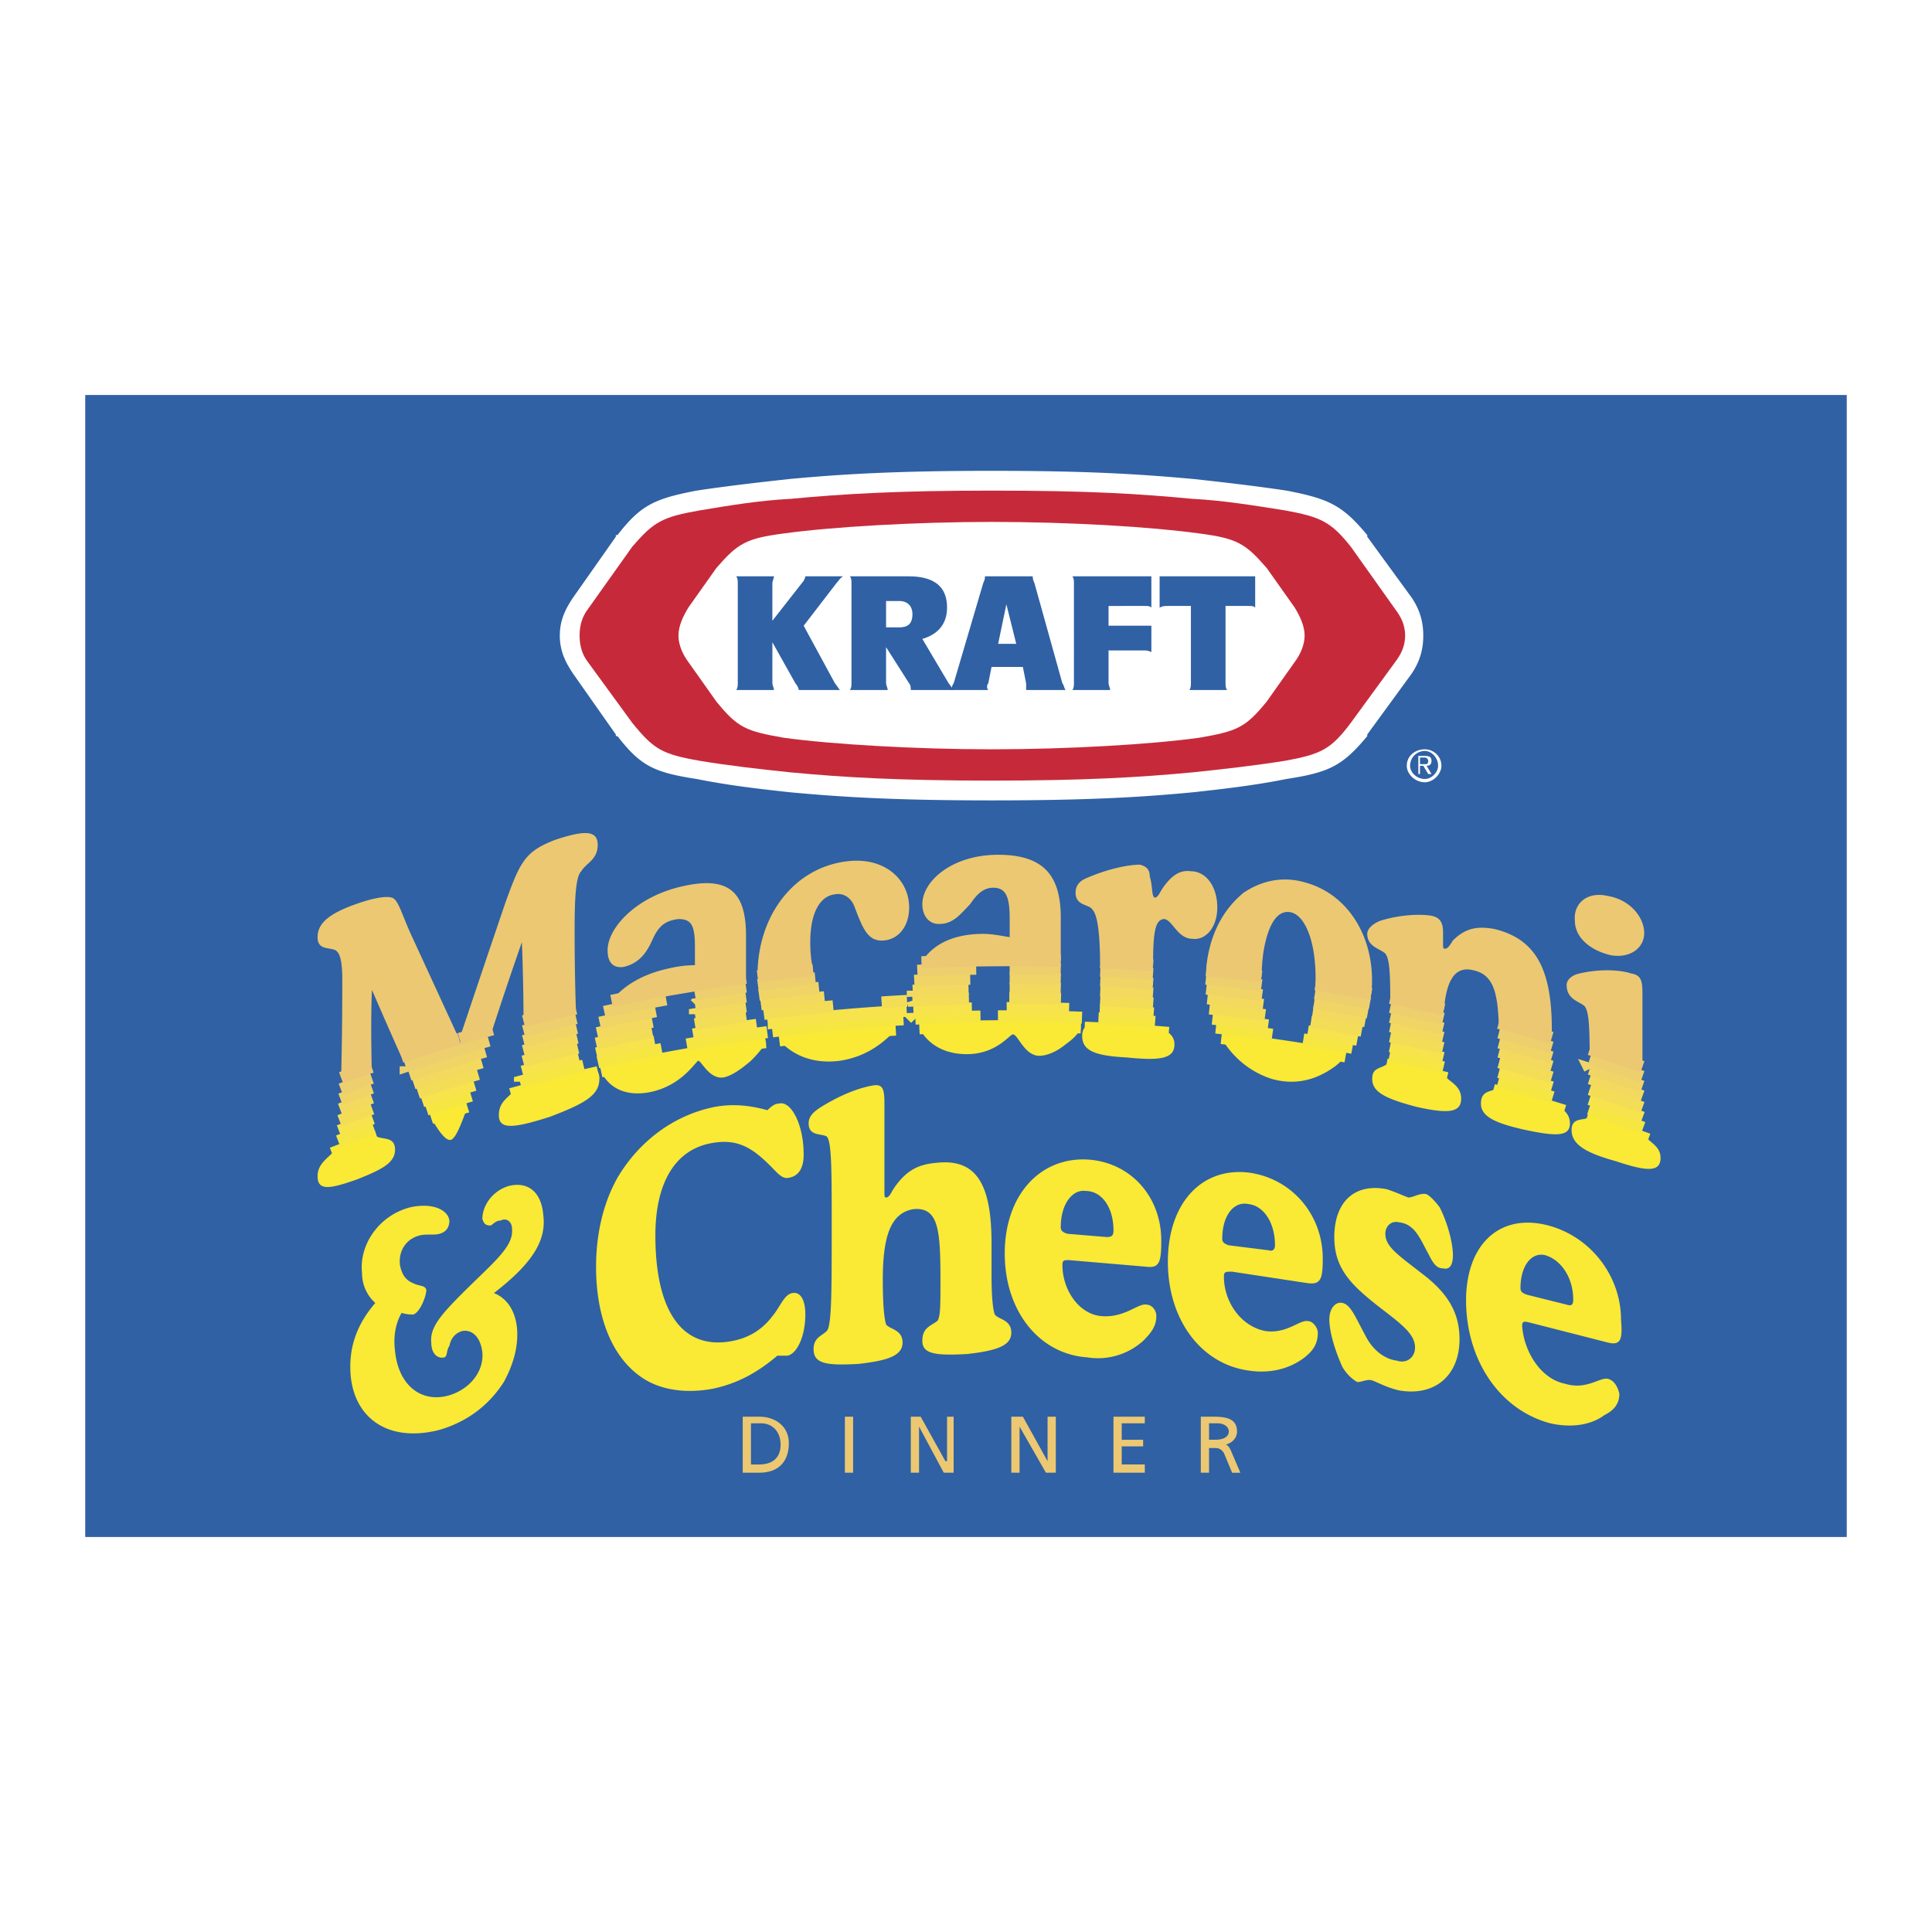
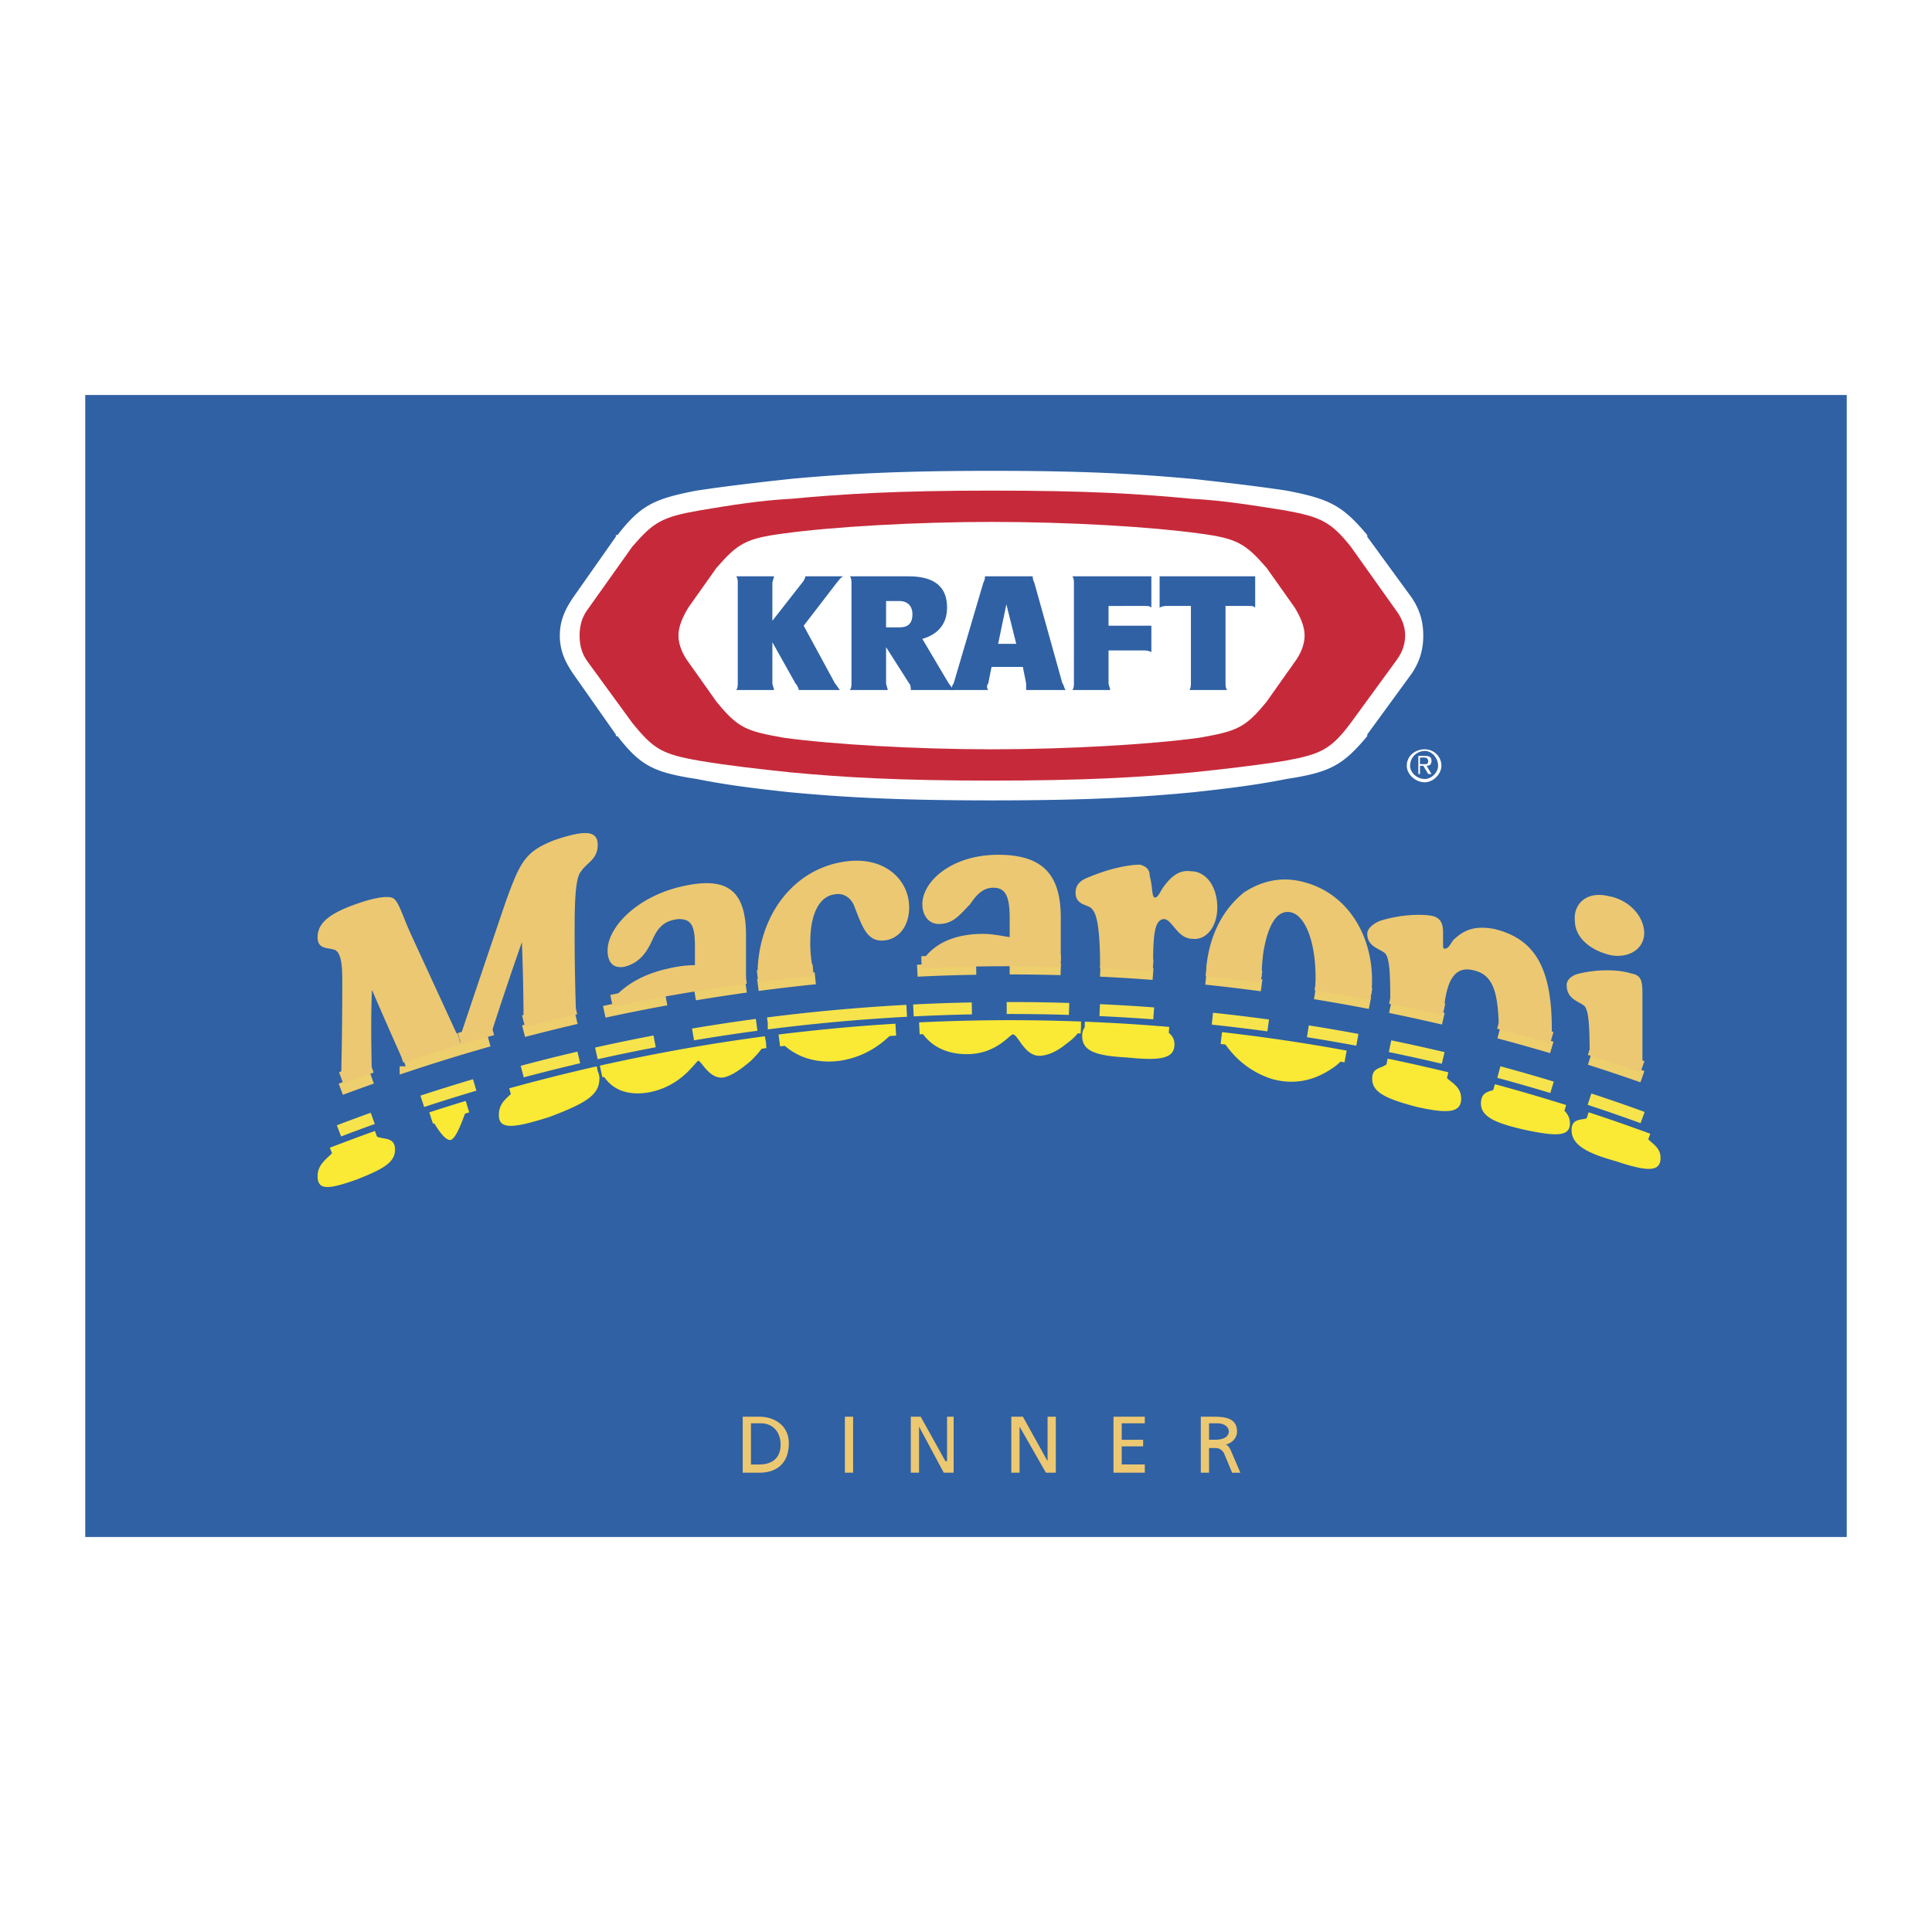
<svg xmlns="http://www.w3.org/2000/svg" width="2500" height="2500" viewBox="0 0 192.756 192.756">
  <path fill-rule="evenodd" clip-rule="evenodd" fill="#fff" d="M0 0h192.756v192.756H0V0z" />
  <path fill-rule="evenodd" clip-rule="evenodd" fill="#2f61a4" d="M8.504 153.344h175.748V39.412H8.504v113.932z" />
  <path d="M74.101 146.934h1.644c1.809 0 2.959-.988 2.959-2.961 0-1.643-1.315-2.631-2.959-2.631h-1.644v5.592zm.822-4.934h.986c1.151 0 1.973.822 1.973 2.137 0 1.316-.822 1.975-2.137 1.975h-.822V142zM84.294 146.934h.822v-5.592h-.822v5.592zM90.871 146.934h.822v-4.604l2.466 4.604h.986v-5.592h-.658v4.439h-.164l-2.466-4.439h-.986v5.592zM100.898 146.934h.823v-4.604l2.631 4.604h.986v-5.592h-.822v4.439l-2.465-4.439h-1.153v5.592zM111.092 146.934h3.125v-.823h-2.303v-1.808h2.137v-.658h-2.137V142h2.303v-.658h-3.125v5.592zM119.805 146.934h.822v-2.467h.494c.328 0 .658 0 .986.492l.822 1.975h.822l-.986-2.303c-.166-.328-.33-.494-.494-.494.658-.164 1.15-.656 1.15-1.314 0-1.314-1.15-1.48-2.301-1.48h-1.316v5.591h.001zm.822-4.934h.822c.658 0 1.15.33 1.15.822 0 .494-.492.822-1.314.822h-.658V142z" fill-rule="evenodd" clip-rule="evenodd" fill="#ecc872" />
  <path d="M140.85 59.634l-4.439-6.083v-.165c-2.465-2.959-3.781-3.616-8.055-4.438-3.289-.493-6.248-.822-9.207-1.151-5.426-.493-10.521-.822-20.223-.822-9.535 0-14.96.329-20.221.822-2.959.329-5.918.658-9.207 1.151-4.274.822-5.59 1.479-7.892 4.438h-.165v.165l-4.274 6.083c-.657.986-1.315 2.137-1.315 3.781s.658 2.795 1.315 3.782l4.274 6.083v.165h.165c2.302 2.959 3.617 3.617 7.892 4.274 3.288.658 6.247.987 9.207 1.315 5.261.493 10.687.822 20.221.822 9.701 0 15.125-.329 20.223-.822 2.959-.329 5.918-.658 9.207-1.315 4.273-.657 5.59-1.315 8.055-4.274v-.165l4.439-6.083c.658-.987 1.15-2.138 1.15-3.782s-.492-2.794-1.15-3.781zM140.355 76.403c0-.987.822-1.644 1.809-1.644.822 0 1.645.657 1.645 1.644 0 .822-.822 1.644-1.645 1.644-.986 0-1.809-.822-1.809-1.644zm1.809 1.315c.658 0 1.316-.657 1.316-1.315 0-.822-.658-1.48-1.316-1.48-.822 0-1.479.658-1.479 1.48.001.658.657 1.315 1.479 1.315zm-.492-.493h-.164v-1.809h.656c.494 0 .658.165.658.493 0 .329-.164.494-.492.494l.492.822h-.328l-.494-.822h-.328v.822zm.492-.986c.166 0 .33 0 .33-.329a.354.354 0 0 0-.33-.329h-.492v.658h.492z" fill-rule="evenodd" clip-rule="evenodd" fill="#fff" />
  <path d="M118.984 49.77c3.123.164 6.082.657 9.205 1.15 3.617.658 4.604 1.151 6.576 3.617l4.439 6.247c.494.657.986 1.479.986 2.63s-.492 1.973-.986 2.63l-4.439 6.083c-1.973 2.631-2.959 3.124-6.576 3.781-3.123.494-6.082.822-9.205 1.151-5.262.493-10.688.822-20.059.822s-14.796-.329-20.057-.822c-3.124-.329-6.083-.658-9.042-1.151-3.781-.657-4.603-1.15-6.74-3.781l-4.439-6.083c-.493-.657-.822-1.479-.822-2.63s.329-1.973.822-2.63l4.439-6.247c2.137-2.466 2.959-2.959 6.74-3.617 2.959-.493 5.918-.986 9.042-1.15 5.261-.494 10.686-.822 20.057-.822 9.866 0 14.798.328 20.059.822zm-40.773 3.452c-3.781.493-4.604.986-6.741 3.452l-2.795 3.946c-.493.821-.986 1.808-.986 2.794 0 .987.493 1.973.986 2.63l2.795 3.946c2.137 2.63 2.959 2.959 6.741 3.616 4.768.658 13.152 1.151 20.714 1.151 7.729 0 15.947-.493 20.715-1.151 3.781-.657 4.604-.986 6.742-3.616l2.793-3.946c.494-.657.988-1.644.988-2.63s-.494-1.973-.988-2.794l-2.793-3.946c-2.139-2.466-2.961-2.959-6.742-3.452-4.768-.657-12.822-1.151-20.715-1.151-7.561 0-15.946.494-20.714 1.151z" fill-rule="evenodd" clip-rule="evenodd" fill="#c62a3a" />
  <path d="M79.362 68.183c.165.164.329.493.329.658h4.11c-.165-.165-.329-.494-.494-.658l-3.124-5.754 3.288-4.274c.165-.165.329-.493.658-.658h-3.781c0 .165-.165.493-.329.658l-2.959 3.781v-3.781c0-.165.165-.493.165-.658h-3.781c.164.165.164.493.164.658v10.029c0 .164 0 .493-.164.658h3.781c0-.165-.165-.494-.165-.658v-4.11l2.302 4.109zM84.952 58.154c0-.165 0-.493-.164-.658h5.754c1.644 0 3.946.329 3.946 3.124 0 1.973-1.315 2.794-2.466 3.123l2.63 4.439c.164.164.329.493.493.658h-4.274c0-.165 0-.494-.165-.658l-2.302-3.617v3.617c0 .164.165.493.165.658h-3.781c.164-.165.164-.494.164-.658V58.154zm3.452 4.439h1.315c.822 0 1.315-.329 1.315-1.315 0-.822-.493-1.315-1.315-1.315h-1.315v2.63zM114.873 57.497v3.124c-.164-.165-.328-.165-.656-.165H110.6v1.973h4.273v2.63c-.328-.164-.492-.164-.822-.164H110.6v3.288c0 .164.164.493.164.658h-3.781c.164-.165.164-.494.164-.658V58.154c0-.165 0-.493-.164-.658h7.89v.001zM115.695 57.497v3.124c.33-.165.494-.165.822-.165h2.301v7.727c0 .164 0 .493-.164.658h3.781c-.164-.165-.164-.494-.164-.658v-7.727h2.303c.328 0 .492 0 .656.165v-3.124h-9.535z" fill-rule="evenodd" clip-rule="evenodd" fill="#2f61a4" />
  <path d="M100.242 64.237h-.658l.822-3.946.986 3.946h-1.15zm1.809 2.302l.328 1.644v.658h3.945c-.164-.165-.164-.494-.328-.658l-2.795-10.029c-.164-.329-.164-.493-.164-.658H98.27c0 .165 0 .329-.166.658l-2.958 10.029c-.165.164-.165.493-.329.658h3.782c-.164-.165-.164-.494 0-.658l.328-1.644h3.124z" fill-rule="evenodd" clip-rule="evenodd" fill="#2f61a4" />
  <path d="M164.445 113.674a179.134 179.134 0 0 0-6.131-2.135.222.222 0 0 1-.039.047c-.492.164-1.479 0-1.479 1.15 0 1.48 1.479 2.301 4.439 3.123 2.959.986 4.438 1.152 4.438-.328.001-.976-.712-1.359-1.228-1.857zm-8.365-2.854c-2.35-.738-4.713-1.43-7.092-2.074-.518.195-1.234.238-1.234 1.359 0 1.316 1.48 1.973 4.439 2.631 3.123.658 4.439.658 4.439-.658.001-.568-.247-.951-.552-1.258zm-11.717-3.259a185.116 185.116 0 0 0-6.039-1.359c-.646.445-1.42.32-1.42 1.439 0 1.314 1.314 1.973 4.438 2.795 2.961.656 4.439.656 4.439-.822 0-1.141-.865-1.54-1.418-2.053zm-10.113-2.155a182.98 182.98 0 0 0-12.398-1.838c1.139 1.926 2.863 3.377 5.023 4.072 2.301.656 4.439.164 6.412-1.316.346-.281.664-.588.963-.918zm-17.643-2.357c-2.783-.236-5.58-.408-8.391-.52-.152.184-.248.441-.248.836 0 1.48 1.314 1.973 4.439 2.137 3.287.33 4.768.166 4.768-1.314.001-.54-.251-.885-.568-1.139zm-8.771-.535a186.013 186.013 0 0 0-16.11.084c.855 1.598 2.48 2.576 4.734 2.576 2.959 0 4.274-1.973 4.604-1.973.492 0 1.15 2.137 2.629 2.137.658 0 1.645-.328 2.631-1.15.815-.583 1.299-1.081 1.512-1.674zm-18.463.215c-3.896.238-7.77.598-11.619 1.078 1.442 1.584 3.531 2.359 6.047 2.025 2.13-.328 3.933-1.309 5.572-3.103zm-12.992 1.253a186.544 186.544 0 0 0-16.408 2.92c.817 1.738 2.578 2.521 4.922 2.053 3.123-.658 4.438-2.959 4.768-3.123.329 0 1.15 1.973 2.63 1.643.658-.164 1.479-.656 2.63-1.643.677-.678 1.197-1.273 1.458-1.85zm-16.716 2.989c-2.92.66-5.821 1.391-8.699 2.186-.586.557-1.196 1.021-1.196 2.102 0 1.479 1.479 1.314 5.097.164 3.452-1.316 4.932-2.139 4.932-3.781-.001-.302-.047-.513-.134-.671zm-13.026 3.439c-1.211.367-2.419.746-3.623 1.139.882 1.553 1.535 2.303 1.985 2.174.447-.192.94-1.295 1.638-3.313zm-9.031 2.986a202.44 202.44 0 0 0-4.483 1.67c-.623.619-1.439 1.174-1.439 2.273 0 1.48 1.15 1.314 3.946.328 2.466-.986 3.781-1.643 3.781-2.959-.001-1.312-1.147-.987-1.805-1.312z" fill-rule="evenodd" clip-rule="evenodd" fill="#fae935" />
  <path d="M34.034 107.535c1.013-.371 2.028-.734 3.047-1.088-.039-2.281-.087-4.984.03-7.686a509.94 509.94 0 0 0 2.935 6.682 193.748 193.748 0 0 1 5.758-1.793l-4.748-10.313c-.987-2.137-1.315-3.617-1.973-3.782-.493-.164-1.645 0-3.124.493-2.959.987-4.274 1.973-4.274 3.453 0 1.315 1.15.986 1.809 1.315.493.329.657 1.315.657 2.959 0 3.879-.049 7.163-.117 9.76zm11.807-3.894c1.096-.322 2.195-.635 3.298-.938a382.124 382.124 0 0 1 2.931-8.708c.136 3.521.158 6.15.163 7.886 1.733-.443 3.473-.863 5.221-1.26a236.307 236.307 0 0 1-.123-8.106c0-3.288.165-5.096.658-5.589.493-.822 1.644-1.151 1.644-2.631 0-1.479-1.315-1.479-4.274-.493-2.959 1.151-3.453 2.138-4.932 6.247a2710.606 2710.606 0 0 0-4.586 13.592zM61.01 99.85a193.11 193.11 0 0 1 13.42-2.291v-4.222c0-4.439-1.809-5.918-6.248-4.932-4.603.986-7.562 4.11-7.562 6.412 0 1.315.658 1.809 1.644 1.645 1.315-.329 2.137-1.151 2.795-2.631.657-1.48 1.315-1.973 2.63-2.137 1.315 0 1.644.657 1.644 2.795v1.809c-.986 0-1.973.164-2.631.328-2.529.54-4.463 1.681-5.692 3.224zm14.572-2.442c1.84-.236 3.687-.447 5.538-.631a13.042 13.042 0 0 1-.278-2.783c0-2.959.987-4.604 2.466-4.768.822-.165 1.644.329 1.973 1.315.822 2.137 1.315 3.453 2.959 3.288 1.48-.165 2.466-1.48 2.466-3.288 0-2.795-2.466-5.097-6.248-4.603-5.261.657-8.878 5.425-8.878 11.344l.002.126zm16.363-1.409a197.575 197.575 0 0 1 13.888-.128v-4.342c0-4.274-1.809-6.248-6.248-6.248-4.604 0-7.562 2.63-7.562 4.932 0 1.151.657 1.973 1.644 1.973 1.479 0 2.137-.986 3.124-1.973.658-.986 1.314-1.644 2.303-1.644 1.314 0 1.643.986 1.643 3.124v1.809c-.986-.165-1.809-.329-2.631-.329-2.977-.001-5.06 1.032-6.161 2.826zm17.819.015c1.764.082 3.521.188 5.275.316.016-3.128.143-4.637 1.15-4.637.822.164 1.314 1.973 2.795 1.973 1.314.165 2.465-1.151 2.465-3.124 0-2.137-1.15-3.617-2.631-3.617-1.15-.165-1.973.493-2.793 1.644-.33.493-.494.986-.822.986-.33-.164-.166-.986-.494-2.137 0-.658-.328-.986-.986-1.151-.986 0-2.959.329-5.26 1.315-.822.329-1.152.822-1.152 1.479 0 1.315 1.316 1.151 1.645 1.645.562.564.761 2.334.808 5.308zm10.578.781c1.846.188 3.689.4 5.523.641a21.32 21.32 0 0 1 .188-2.455c.494-2.959 1.48-4.274 2.795-3.946 1.486.405 2.527 3.256 2.395 7.18 1.863.297 3.719.621 5.568.973.564-5.201-2.039-9.842-6.482-11.112-2.139-.657-4.275-.329-6.248.986-1.809 1.48-3.123 3.617-3.617 6.577-.058.388-.099.774-.122 1.156zm18.367 2.764c1.791.357 3.576.744 5.354 1.154.264-2.986 1.133-4.324 2.869-3.924 1.982.396 2.477 2.07 2.594 5.27 1.775.465 3.541.955 5.299 1.471v-.822c0-6.082-1.645-9.042-5.754-10.028-1.809-.329-2.961 0-4.111 1.151-.328.493-.492.822-.822.822-.164 0-.164-.164-.164-.493v-1.151c0-.986-.328-1.479-1.15-1.644-.986-.164-2.959-.164-5.096.493-.822.329-1.316.822-1.316 1.315 0 1.315 1.316 1.479 1.809 1.973.408.546.476 1.891.488 4.413zm19.891 5.121c1.766.557 3.521 1.143 5.266 1.754v-1.752-5.59c0-1.316-.164-1.809-1.15-1.975-.986-.328-2.959-.492-5.096 0-.822.166-1.316.658-1.316 1.152 0 1.479 1.316 1.643 1.809 2.137.385.514.467 1.834.487 4.274zm-1.475-12.823c0 1.645 1.48 2.959 3.617 3.453 1.973.329 3.453-.822 3.289-2.466-.166-1.644-1.645-3.124-3.617-3.453-2.139-.493-3.453.822-3.289 2.466z" fill-rule="evenodd" clip-rule="evenodd" fill="#ecc872" />
  <path d="M164.445 113.674a179.134 179.134 0 0 0-6.131-2.135m-2.234-.719c-2.35-.738-4.713-1.43-7.092-2.074m-4.625-1.185a185.116 185.116 0 0 0-6.039-1.359m-4.074-.796a182.98 182.98 0 0 0-12.398-1.838m-5.245-.519c-2.783-.236-5.58-.408-8.391-.52m-.38-.015a186.013 186.013 0 0 0-16.11.084m-2.353.131c-3.896.238-7.77.598-11.619 1.078m-1.373.175a186.544 186.544 0 0 0-16.408 2.92m-.308.069c-2.92.66-5.821 1.391-8.699 2.186m-4.327 1.253c-1.211.367-2.419.746-3.623 1.139m-5.408 1.847a202.44 202.44 0 0 0-4.483 1.67" fill="none" stroke="#fae935" stroke-width="1.192" stroke-miterlimit="2.613" />
-   <path d="M33.74 113.844c1.182-.453 2.368-.893 3.559-1.322m5.261-1.811c1.477-.484 2.96-.951 4.451-1.398m4.861-1.391a190.29 190.29 0 0 1 6.352-1.605m1.429-.331c2.109-.477 4.228-.918 6.356-1.322m2.503-.457c2.665-.469 5.343-.879 8.034-1.232m.514-.067c4.33-.557 8.69-.961 13.078-1.211m1.188-.064a184.41 184.41 0 0 1 6.497-.215m1.743-.022a188.08 188.08 0 0 1 8.385.137m1.643.069c1.891.088 3.775.207 5.652.352m6.065.569c1.885.207 3.762.445 5.633.711m3.091.463c1.637.262 3.268.545 4.893.85m3.705.732c1.803.377 3.598.781 5.385 1.211m5.457 1.403c1.824.498 3.639 1.025 5.445 1.582m3.613 1.148c1.814.6 3.619 1.227 5.414 1.883" fill="none" stroke="#f6e641" stroke-width="1.192" stroke-miterlimit="2.613" />
  <path d="M33.82 112.828c1.119-.428 2.242-.844 3.369-1.25m4.943-1.699c1.734-.57 3.477-1.115 5.228-1.633m4.744-1.334c1.873-.5 3.754-.971 5.643-1.412m1.756-.402c1.928-.432 3.864-.832 5.809-1.201m3.832-.69c2.106-.355 4.222-.676 6.346-.959m1.111-.146a189.591 189.591 0 0 1 13.861-1.254m.67-.036c1.938-.098 3.882-.166 5.83-.203m3.477-.037l.295-.002c1.98 0 3.955.031 5.928.092m3.057.119c1.799.082 3.594.189 5.385.324m5.857.53c1.861.197 3.717.422 5.566.674m3.959.584c1.652.26 3.297.545 4.938.85m3.262.638c1.773.363 3.539.756 5.299 1.17m5.556 1.408c1.777.48 3.545.988 5.305 1.523m3.738 1.182c1.777.582 3.543 1.195 5.299 1.834" fill="none" stroke="#f7e44c" stroke-width="1.192" stroke-miterlimit="2.613" />
-   <path d="M33.876 111.82c1.083-.414 2.17-.816 3.26-1.209m4.577-1.58a183.443 183.443 0 0 1 5.998-1.875m4.48-1.254a190.47 190.47 0 0 1 5.465-1.367m1.816-.418c1.86-.416 3.729-.803 5.605-1.164m4.248-.764c1.705-.285 3.414-.547 5.128-.787m1.753-.236c2.296-.299 4.604-.555 6.918-.77m4.837-.384c.845-.057 1.689-.107 2.536-.152m.541-.03a191.43 191.43 0 0 1 5.631-.201m4.03-.045h.035c1.711 0 3.416.023 5.121.068m3.909.145c1.768.082 3.531.188 5.291.318m5.607.502c1.861.193 3.719.416 5.568.664m4.561.672c1.697.273 3.389.566 5.072.885m2.842.56c1.764.361 3.52.75 5.268 1.164m5.586 1.417c1.764.477 3.52.98 5.268 1.512m3.773 1.191c1.768.58 3.521 1.189 5.268 1.824" fill="none" stroke="#f4dd56" stroke-width="1.192" stroke-miterlimit="2.613" />
-   <path d="M33.93 110.672c1.057-.396 2.117-.781 3.181-1.158m4.153-1.42a193.11 193.11 0 0 1 6.818-2.1m4.143-1.139a183.97 183.97 0 0 1 5.362-1.328m1.986-.449c1.836-.406 3.68-.785 5.53-1.137m4.23-.753a190.78 190.78 0 0 1 5.097-.775m1.487-.202c2.104-.275 4.217-.516 6.337-.721m8.811-.648a194.11 194.11 0 0 1 5.565-.199m4.104-.045c1.703 0 3.4.023 5.098.068m3.941.143c1.76.084 3.516.189 5.266.318m5.422.478c1.865.191 3.725.41 5.578.654m4.934.723c1.756.279 3.504.584 5.246.912m2.492.489c1.762.357 3.516.74 5.262 1.148m5.589 1.397c1.762.469 3.516.965 5.262 1.486m3.781 1.172c1.764.568 3.518 1.164 5.26 1.787" fill="none" stroke="#f3da5f" stroke-width="1.192" stroke-miterlimit="2.613" />
-   <path d="M33.969 109.67a192.66 192.66 0 0 1 3.139-1.143m3.756-1.287a188.85 188.85 0 0 1 7.566-2.332m3.804-1.041c1.76-.463 3.526-.9 5.301-1.312m2.293-.52c1.862-.408 3.732-.789 5.609-1.143m3.896-.691a191.4 191.4 0 0 1 5.097-.775m1.296-.176c1.987-.262 3.981-.492 5.982-.691m9.505-.709c1.858-.094 3.72-.158 5.587-.197m3.934-.042c1.703 0 3.4.025 5.098.072m3.943.147c1.76.086 3.514.193 5.262.328m5.313.479c1.865.195 3.725.416 5.578.666m5.17.767c1.797.291 3.59.609 5.375.951m2.238.444c1.762.361 3.516.746 5.264 1.154m5.586 1.391c1.764.469 3.518.961 5.264 1.479m3.78 1.157a191.84 191.84 0 0 1 5.26 1.758" fill="none" stroke="#f0d466" stroke-width="1.192" stroke-miterlimit="2.613" />
  <path d="M34.001 108.672c1.028-.385 2.062-.76 3.097-1.127m3.372-1.16a186.258 186.258 0 0 1 8.308-2.561m3.457-.945c1.745-.457 3.496-.891 5.255-1.301m2.798-.629c2.051-.445 4.113-.855 6.182-1.234m2.863-.5a191.4 191.4 0 0 1 5.097-.775m1.187-.163c1.901-.252 3.809-.475 5.723-.67m10.18-.759c1.954-.094 3.912-.16 5.876-.193m3.338-.03c1.703 0 3.4.025 5.098.07m3.941.149c1.76.086 3.514.193 5.264.328m5.275.474c1.859.193 3.713.416 5.559.662m5.322.792c1.836.299 3.666.625 5.488.977m2.03.402c1.77.363 3.533.75 5.289 1.16m5.551 1.382c1.768.469 3.523.963 5.273 1.48m3.78 1.159c1.766.561 3.518 1.148 5.262 1.758" fill="none" stroke="#eecf6d" stroke-width="1.192" stroke-miterlimit="2.613" />
  <path d="M34.034 107.535c1.013-.371 2.028-.734 3.047-1.088m2.964-1.004a193.748 193.748 0 0 1 5.758-1.793m.038-.009c1.096-.322 2.195-.635 3.298-.938m3.094-.822c1.733-.443 3.473-.863 5.221-1.26m3.556-.771a193.11 193.11 0 0 1 13.42-2.291m1.152-.151c1.84-.236 3.687-.447 5.538-.631m10.825-.778a197.575 197.575 0 0 1 13.888-.128m3.931.143c1.764.082 3.521.188 5.275.316m5.303.465c1.846.188 3.689.4 5.523.641m5.377.779c1.863.297 3.719.621 5.568.973m1.899.371c1.791.357 3.576.744 5.354 1.154m5.462 1.346c1.775.465 3.541.955 5.299 1.471m3.776 1.15c1.766.557 3.521 1.143 5.266 1.754" fill="none" stroke="#ecc872" stroke-width="1.192" stroke-miterlimit="2.613" />
-   <path d="M114.381 126.383c1.314.164 1.479-.494 1.479-2.631 0-4.275-2.959-7.727-7.232-8.057-4.768-.328-8.385 3.453-8.385 9.371 0 5.754 3.451 10.029 8.221 10.357a6.734 6.734 0 0 0 5.588-1.645c.822-.82 1.316-1.479 1.316-2.465 0-.658-.494-1.15-.986-1.15-.822-.164-2.139 1.314-4.439 1.15s-3.945-2.631-3.945-5.098c0-.492.164-.492.658-.492l7.725.66zm-7.893-3.289c-.492-.164-.656-.328-.656-.656 0-2.303 1.15-3.783 2.465-3.617 1.645 0 2.795 1.643 2.795 3.945 0 .492-.164.656-.658.656l-3.946-.328zM130.492 128.025c1.314.166 1.479-.492 1.479-2.465 0-4.275-2.959-7.893-7.232-8.549-4.768-.658-8.221 2.959-8.221 8.877 0 5.754 3.287 10.193 8.057 10.852 2.137.328 4.109-.166 5.59-1.316.82-.656 1.314-1.314 1.314-2.465 0-.494-.494-1.152-.986-1.152-.822-.164-2.137 1.316-4.275.986-2.465-.492-4.109-2.959-4.109-5.424 0-.494.164-.494.822-.494l7.561 1.15zm-7.892-3.781c-.492-.164-.656-.328-.656-.656 0-2.303 1.15-3.781 2.631-3.453 1.479.164 2.629 1.809 2.629 4.109 0 .33-.164.658-.656.494l-3.948-.494zM160.414 133.945c1.314.328 1.479-.33 1.314-2.303 0-4.273-2.959-8.221-7.234-9.371-4.932-1.314-8.385 1.973-8.219 7.893.164 5.754 3.451 10.521 8.385 11.836 2.137.494 4.109.164 5.424-.822.986-.492 1.48-1.15 1.48-2.137-.164-.658-.494-1.314-1.15-1.479-.822-.166-2.139 1.15-4.275.492-2.465-.492-4.109-3.287-4.273-5.754 0-.494.164-.494.822-.33l7.726 1.975zm-8.057-4.767c-.492-.166-.658-.33-.658-.658 0-2.303 1.152-3.617 2.467-3.289 1.645.494 2.795 2.303 2.795 4.439 0 .494-.164.658-.658.494l-3.946-.986zM49.276 129.012c3.617-2.795 5.261-5.096 4.933-7.727-.165-2.301-1.479-3.451-3.453-2.959-1.644.494-2.63 1.973-2.63 3.289.164.492.329.656.822.656.329-.164.493-.492.987-.492.657-.33 1.15.164 1.15.822.165 1.807-1.809 3.287-4.932 6.41-2.138 2.139-3.288 3.453-3.124 4.934 0 1.15.658 1.643 1.315 1.479.329-.164.164-.656.493-1.15.164-.822.658-1.314 1.315-1.48.986-.164 1.809.658 1.973 2.139.164 1.809-1.151 3.617-3.288 4.273-2.795.822-5.097-.986-5.426-4.438-.164-1.316 0-2.631.658-3.781.494.164.987.164 1.151.164.658-.164 1.315-1.809 1.315-2.467-.165-.492-.658-.328-1.315-.658-.822-.328-1.151-.986-1.315-1.809-.164-1.479.658-2.629 1.973-2.959.658-.164 1.48 0 1.973-.164.657-.164.986-.656.986-1.314-.165-1.15-1.809-1.809-3.946-1.316-3.124.822-5.096 3.781-4.768 6.576a3.96 3.96 0 0 0 1.151 2.795l.165.165c-1.973 2.301-2.63 4.602-2.466 7.068.329 4.439 3.781 6.904 8.878 5.59 2.795-.822 4.932-2.467 6.412-4.768.986-1.809 1.479-3.617 1.315-5.426-.164-1.644-.987-2.958-2.302-3.452zM76.567 110.764c-1.809-.494-3.453-.658-5.261-.328-4.11.822-7.562 3.451-9.7 7.068-1.479 2.631-2.137 5.754-2.137 8.879 0 5.096 1.644 9.205 4.768 11.18 1.809 1.15 4.274 1.479 6.905.986 2.302-.494 4.274-1.48 6.412-3.289h.986c.987-.164 1.809-1.973 1.809-4.109 0-1.48-.493-2.303-1.315-2.139-.822.166-1.151 1.316-1.973 2.303-.987 1.314-2.302 2.137-3.946 2.465-4.932.988-7.727-2.793-7.727-10.521 0-5.26 1.973-8.549 5.589-9.207 2.63-.492 4.11.494 5.918 2.303.658.658 1.151 1.314 1.809 1.15.986-.164 1.479-.986 1.479-2.301 0-3.125-1.315-5.426-2.466-5.098-.328-.001-.656.164-1.15.658zM88.24 118.984v-1.316-7.562c0-1.479-.164-1.973-1.15-1.809-.987.166-2.631.658-4.604 1.809-1.15.658-1.809 1.152-1.809 1.973 0 1.316 1.315.988 1.809 1.316.493.492.493 3.451.493 8.877 0 6.576 0 10.029-.493 10.521-.493.494-1.315.658-1.315 1.809 0 1.48 1.315 1.645 4.439 1.48 2.959-.328 4.439-.822 4.439-2.137 0-1.316-1.315-1.316-1.644-1.809-.165-.494-.329-1.809-.329-4.439 0-4.439.822-6.74 3.124-7.068 2.466-.166 2.63 2.137 2.63 7.232 0 2.303 0 3.617-.329 3.945-.658.494-1.479.658-1.479 1.973 0 1.316 1.315 1.48 4.439 1.316 2.959-.328 4.438-.822 4.438-2.137 0-1.316-1.314-1.316-1.643-1.809-.164-.33-.33-1.645-.33-3.781v-3.289c0-5.918-1.479-8.549-5.589-8.055-1.808.164-2.959.82-4.11 2.465-.329.494-.493.986-.822.986-.165.002-.165-.163-.165-.491zM133.123 123.422c0 3.125 1.643 4.77 4.604 7.07 2.137 1.645 3.451 2.631 3.451 3.945 0 .986-.822 1.645-1.809 1.316-1.314-.166-2.465-1.152-3.123-2.467-.986-1.809-1.48-3.123-2.301-3.287-.658-.166-1.316.492-1.316 1.643s.494 2.959 1.316 4.768c.492.822 1.15 1.316 1.479 1.48.494 0 .986-.328 1.48-.164.492.164 1.314.656 2.629.986 3.617.658 6.084-1.48 6.084-5.098 0-2.629-1.15-4.604-3.781-6.576-2.303-1.809-3.617-2.631-3.617-3.945 0-.822.658-1.314 1.314-1.15 1.645.164 2.139 1.645 2.961 3.123.492.986.822 1.48 1.479 1.48.658.164.986-.33.986-1.316 0-1.15-.492-3.123-1.314-4.768-.494-.656-.986-1.15-1.314-1.314-.658-.164-1.316.328-1.809.328-.494-.164-1.152-.492-2.139-.822-3.287-.656-5.26 1.317-5.26 4.768z" fill-rule="evenodd" clip-rule="evenodd" fill="#fae935" />
</svg>